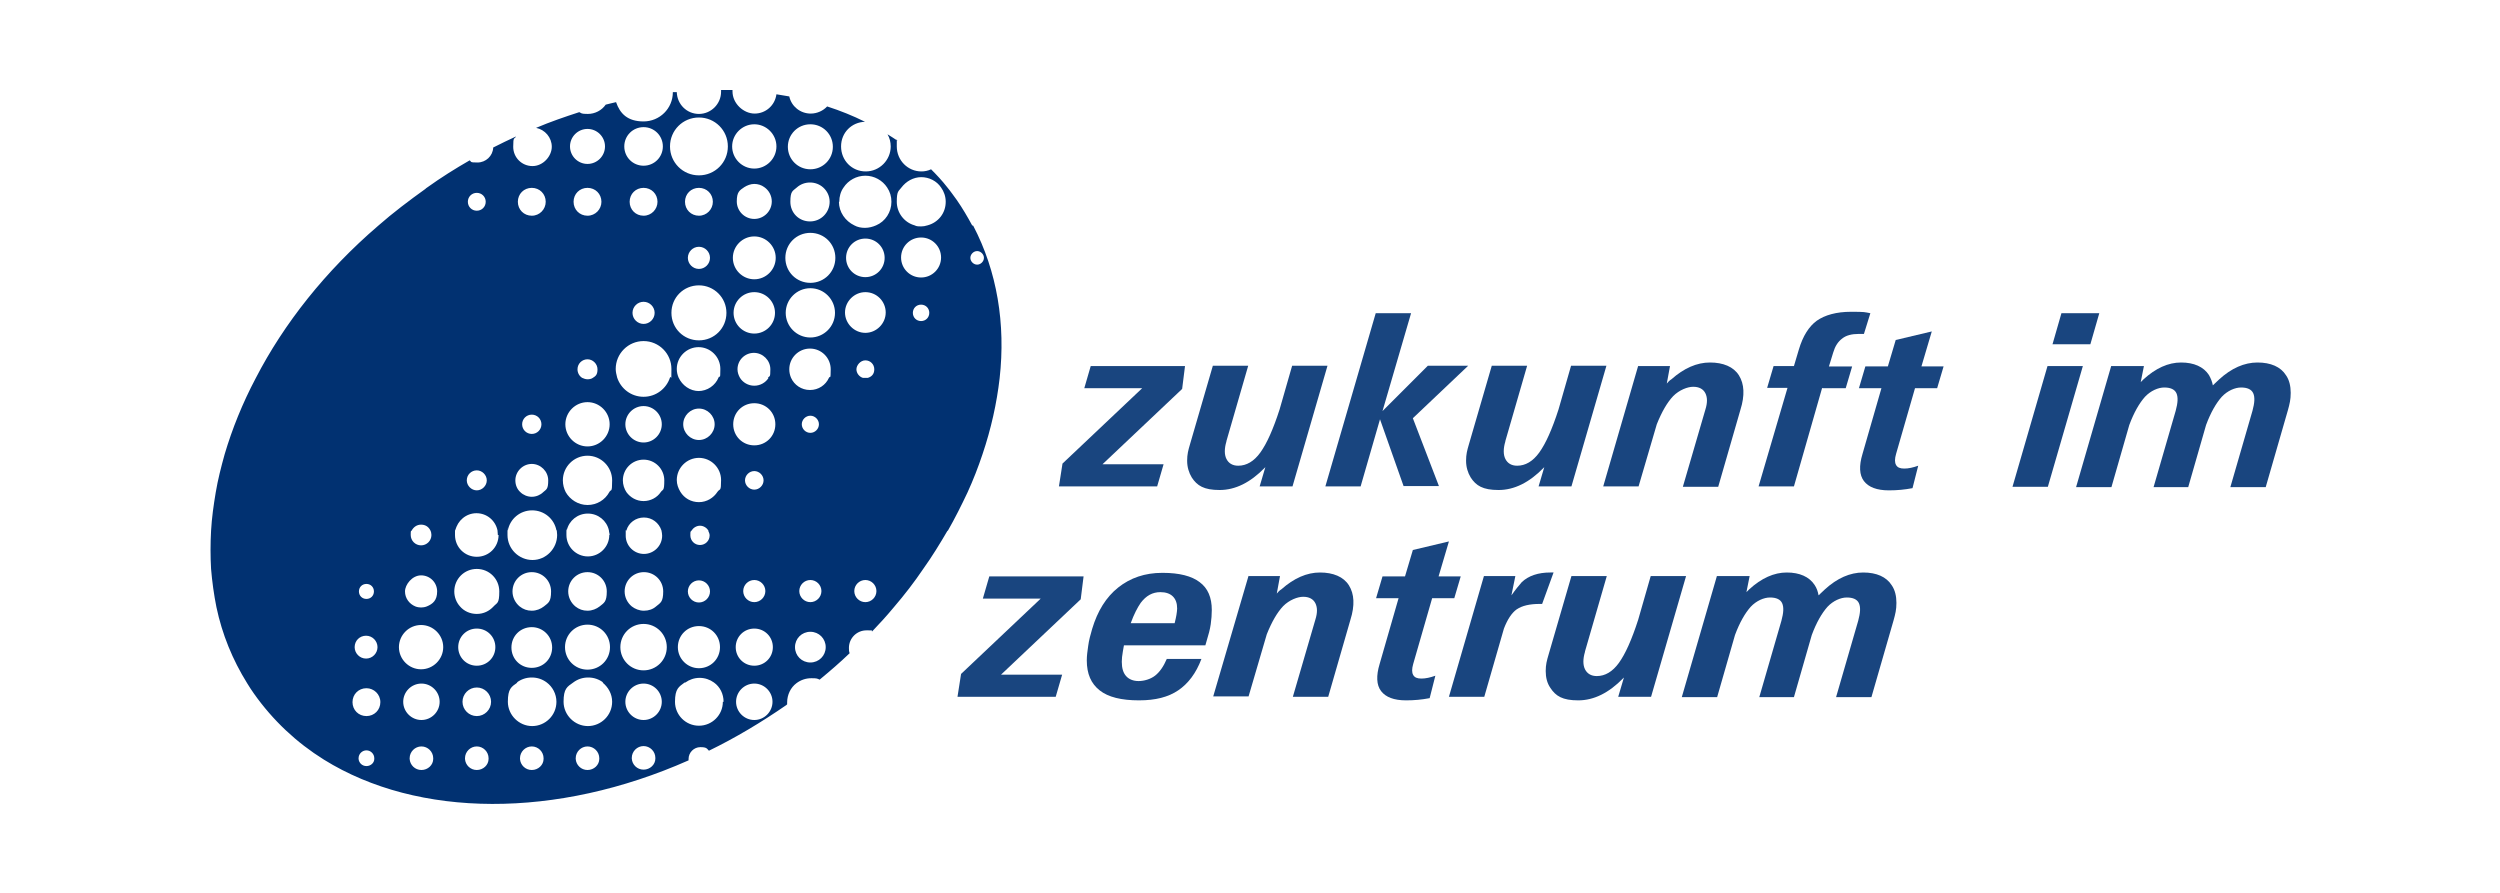
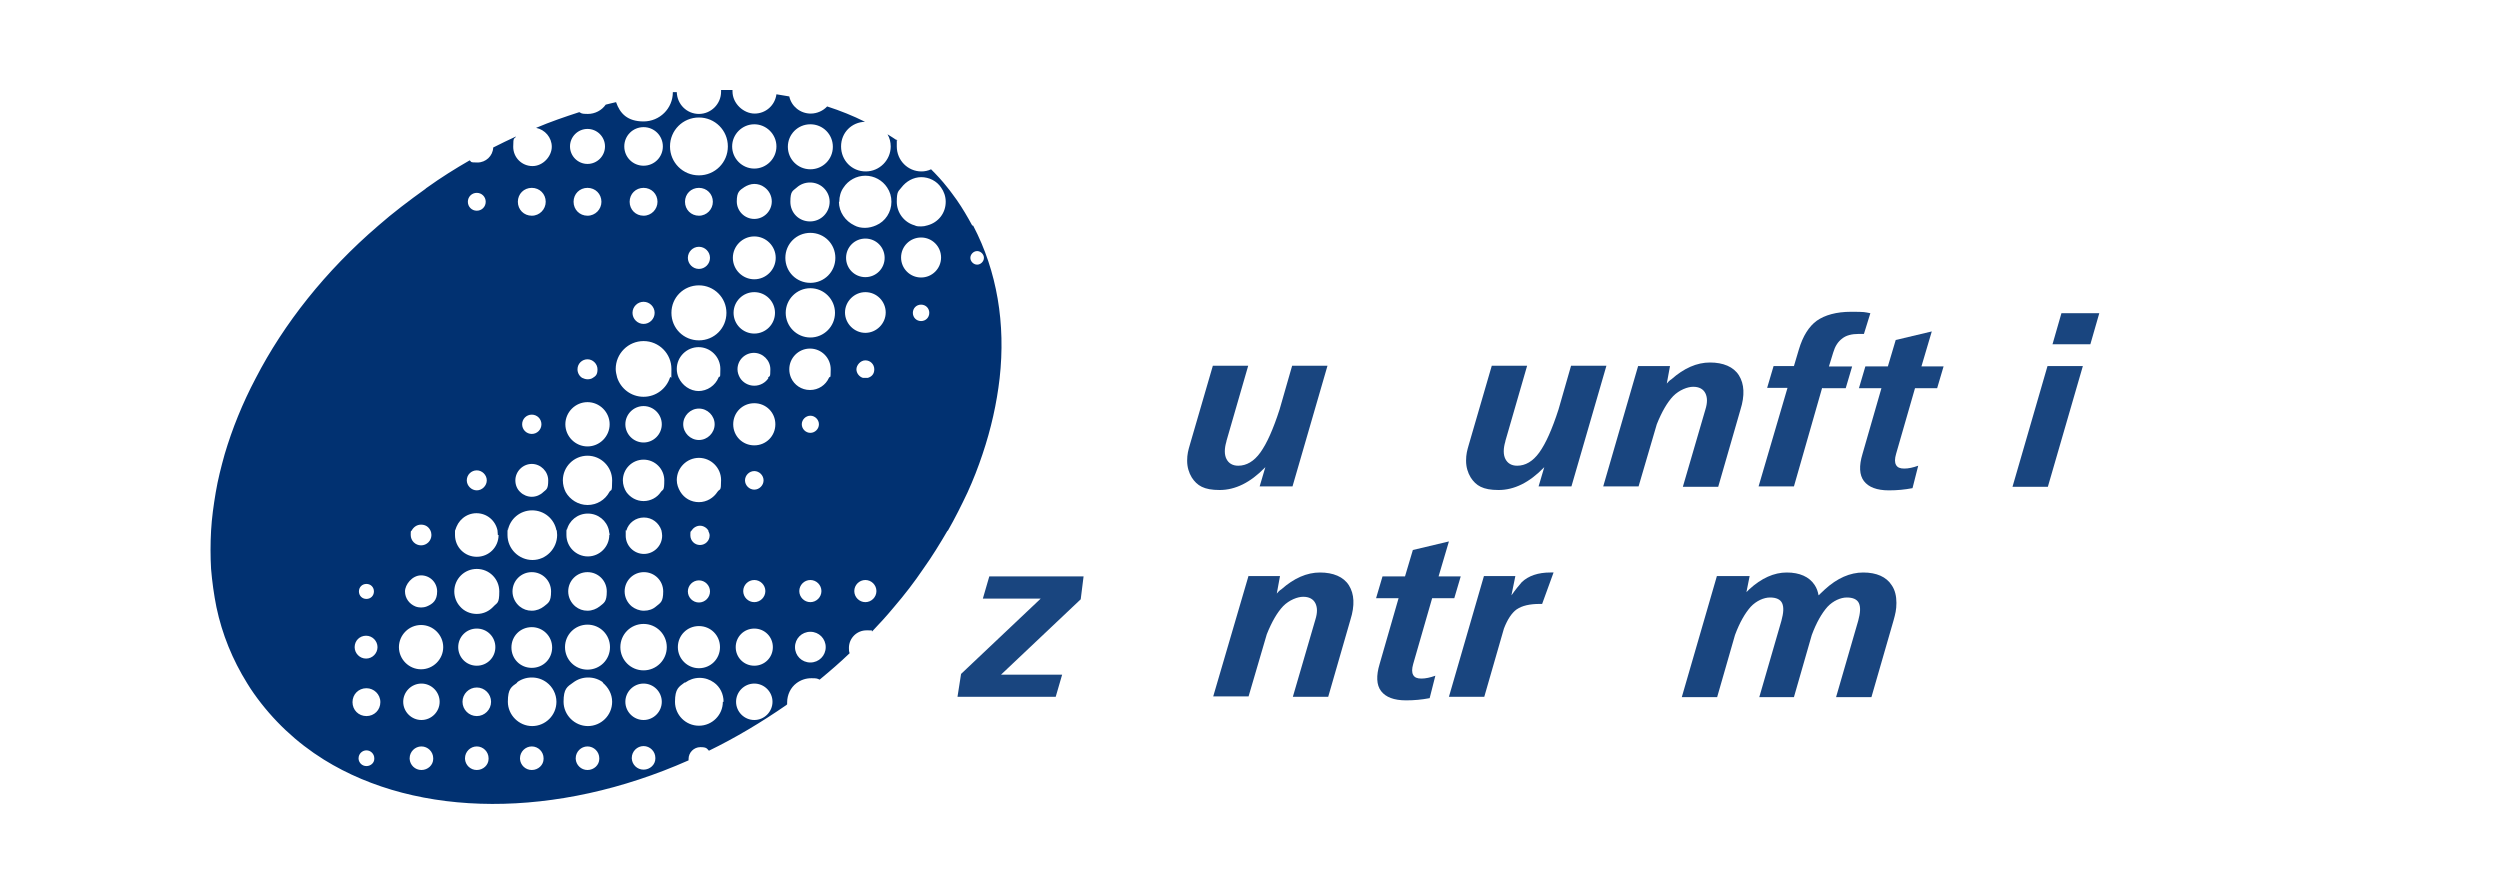
<svg xmlns="http://www.w3.org/2000/svg" id="svg2" version="1.1" viewBox="0 0 700 250">
  <defs>
    <style> .cls-1, .cls-2 { fill-opacity: .9; } .cls-1, .cls-2, .cls-3 { fill: #013171; stroke-width: 0px; } .cls-2, .cls-3 { fill-rule: evenodd; } </style>
  </defs>
  <g id="g10">
    <g id="g12">
-       <path id="path14" class="cls-1" d="M297.5,129.8l22.1-20.9.2-.2h-16.2l.9-3.1.9-3.1h26.4l-.4,3.2-.4,3.2-22.1,20.9-.2.2h17.1l-.9,3.1-.9,3.1h-27.5l.5-3.2.5-3.2h0" />
      <path id="path16" class="cls-2" d="M343.4,123.6c-.6,2-.6,3.7,0,4.9.6,1.2,1.7,1.9,3.3,1.9,2.3,0,4.4-1.2,6.2-3.7,1.8-2.5,3.6-6.5,5.4-12.1l3.5-12.2h9.9l-9.8,33.8h-9.2l1.6-5.4-.2.2c-4,4.1-8.2,6.2-12.6,6.2s-6.3-1.2-7.8-3.5c-.8-1.3-1.3-2.9-1.3-4.7s.3-2.9.8-4.6l6.4-22h9.9l-6.1,21.1h0" />
-       <path id="path18" class="cls-2" d="M381,136.2h-9.9l14.1-48.5h9.9l-8,27.4h0l12.7-12.7h11.3l-15.5,14.7,7.3,19h-9.9l-6.6-18.7h0l-5.4,18.7h0" />
      <path id="path20" class="cls-2" d="M421.5,123.6c-.6,2-.6,3.7,0,4.9.6,1.2,1.7,1.9,3.3,1.9,2.3,0,4.4-1.2,6.2-3.7,1.8-2.5,3.6-6.5,5.4-12.1l3.5-12.2h9.9l-9.8,33.8h-9.2l1.6-5.4-.2.2c-4,4.1-8.2,6.2-12.6,6.2s-6.3-1.2-7.8-3.5c-.8-1.3-1.3-2.9-1.3-4.7s.3-2.9.8-4.6l6.4-22h9.9l-6.1,21.1h0" />
      <path id="path22" class="cls-1" d="M458.7,102.5h8.9l-.9,4.9c.4-.5.8-.9,1.3-1.2,3.5-3.1,7.1-4.7,10.8-4.7s6.6,1.2,8.1,3.6c1.5,2.4,1.7,5.6.4,9.7l-6.2,21.5h-9.9l6.3-21.6c.6-1.9.6-3.4,0-4.6-.6-1.2-1.8-1.8-3.4-1.8s-3.9.9-5.6,2.6c-1.7,1.8-3.2,4.4-4.6,7.9l-5.1,17.4h-9.9l9.8-33.8h0" />
      <path id="path24" class="cls-1" d="M510.2,108.6l-7.9,27.6h-9.9l8.1-27.6h-5.7l1.8-6.1h5.7l1.4-4.7c1.1-3.7,2.8-6.4,5-8,2.3-1.6,5.5-2.5,9.6-2.5s3.7.1,5.4.4l-1.8,5.8c-.4,0-.9,0-1.5,0-1.9,0-3.5.4-4.6,1.3-1.2.9-2,2.2-2.5,3.9l-1.2,3.9h6.5l-1.8,6.1h-6.5" />
      <path id="path26" class="cls-1" d="M535.4,136.7c-2.1.4-4.2.6-6.5.6-3.4,0-5.7-.9-7-2.6-1.3-1.7-1.4-4.3-.4-7.6l5.3-18.4h-6.3l1.8-6.1h6.3l2.2-7.4,10.1-2.4-2.9,9.8h6.2l-1.8,6.1h-6.2l-5.3,18.4c-.4,1.4-.4,2.4,0,3.1.4.7,1.1,1,2.3,1,1.2,0,2.5-.3,3.9-.8l-1.6,6.3h0" />
      <path id="path28" class="cls-2" d="M577.2,87.7h10.6l-2.5,8.7h-10.6l2.5-8.7ZM573.3,102.5h9.9l-9.8,33.8h-9.9l9.8-33.8h0" />
-       <path id="path30" class="cls-2" d="M591.1,102.5h9.2l-.9,4.5.8-.8c3.4-3.1,6.9-4.7,10.5-4.7s6.3,1.2,7.8,3.5c.5.9.9,1.8,1.1,2.9l1.8-1.7c3.4-3.1,7-4.7,10.7-4.7s6.5,1.2,8,3.6c.9,1.3,1.3,3,1.3,4.9s-.3,3.1-.8,4.9l-6.2,21.5h-9.9l6.2-21.4c.6-2.2.7-3.8.2-4.9-.5-1.1-1.7-1.6-3.4-1.6s-3.8.9-5.4,2.6c-1.6,1.8-3.1,4.4-4.4,7.9l-5,17.4h-9.7l6.2-21.4c.6-2.2.7-3.8.2-4.9-.5-1.1-1.7-1.6-3.4-1.6s-3.8.9-5.4,2.6c-1.6,1.8-3.1,4.4-4.4,7.9l-5,17.4h-9.9l9.8-33.8h0" />
      <path id="path32" class="cls-1" d="M269.1,188.7l22.1-20.9.2-.2h-16.2l.9-3.1.9-3.1h26.4l-.4,3.2-.4,3.2-22.1,20.9-.2.2h17.1l-.9,3.1-.9,3.1h-27.5l.5-3.2.5-3.2h0" />
-       <path id="path34" class="cls-2" d="M328.9,174.5h0c.2-.9.4-1.6.5-2.3.1-.7.2-1.3.2-1.8,0-1.5-.4-2.6-1.2-3.4s-2-1.2-3.5-1.2h0c-2.2,0-4,1-5.5,3-.9,1.3-1.9,3.2-2.8,5.7h12.3ZM318.9,196.1c-4.9,0-8.6-.9-11-2.8-2.4-1.9-3.6-4.6-3.6-8.4,0-1.3.2-2.7.4-4.1.2-1.5.6-3,1.1-4.7,1.5-5,3.9-8.9,7.3-11.6,3.4-2.7,7.5-4.1,12.3-4.1h.2c4.6,0,8.1.9,10.3,2.6,2.3,1.7,3.4,4.3,3.4,7.8h0c0,1.3-.1,2.6-.3,4-.2,1.4-.6,2.9-1.1,4.5l-.4,1.4h-22.8l-.3,1.7c-.2,1.1-.3,2.1-.3,2.9,0,1.8.4,3.1,1.2,4,.8.9,2,1.4,3.5,1.4s3.3-.5,4.6-1.5c1.3-1,2.4-2.6,3.3-4.7h9.7c-1.5,4-3.7,6.9-6.5,8.8-2.8,1.9-6.4,2.8-10.9,2.8h0" />
      <path id="path36" class="cls-1" d="M349.5,161.3h8.9l-.9,4.9c.4-.5.8-.9,1.3-1.2,3.5-3.1,7.1-4.7,10.8-4.7s6.6,1.2,8.1,3.6c1.5,2.4,1.7,5.6.4,9.7l-6.2,21.5h-9.9l6.3-21.6c.6-1.9.6-3.4,0-4.6-.6-1.2-1.8-1.8-3.4-1.8s-3.9.9-5.6,2.6c-1.7,1.8-3.2,4.4-4.6,7.9l-5.1,17.4h-9.9l9.9-33.8h0" />
      <path id="path38" class="cls-1" d="M400.2,195.5c-2.1.4-4.2.6-6.5.6-3.4,0-5.7-.9-7-2.6-1.3-1.7-1.4-4.3-.4-7.6l5.3-18.4h-6.3l1.8-6.1h6.3l2.2-7.4,10.1-2.4-2.9,9.8h6.2l-1.8,6.1h-6.2l-5.3,18.4c-.4,1.4-.4,2.4,0,3.1.4.7,1.1,1,2.3,1,1.2,0,2.5-.3,3.9-.8l-1.6,6.3h0" />
      <path id="path40" class="cls-1" d="M415.6,161.3h8.7l-1.1,5.4c1.2-1.7,2.2-2.9,2.9-3.7,1.9-1.8,4.6-2.7,8-2.7h.9s-3.2,8.8-3.2,8.8h-.7c-2.8,0-4.9.5-6.4,1.5-1.4,1-2.6,2.8-3.6,5.4l-5.5,19.1h-9.9l9.8-33.8h0" />
-       <path id="path42" class="cls-2" d="M443.8,182.5c-.6,2-.6,3.7,0,4.9.6,1.2,1.7,1.9,3.3,1.9,2.3,0,4.4-1.2,6.2-3.7,1.8-2.5,3.6-6.5,5.4-12.1l3.5-12.2h9.9l-9.8,33.8h-9.2l1.6-5.4-.2.2c-4,4.1-8.2,6.2-12.6,6.2s-6.3-1.2-7.8-3.5c-.9-1.3-1.3-2.9-1.3-4.7s.3-2.9.8-4.6l6.4-22h9.9l-6.1,21.1h0" />
      <path id="path44" class="cls-2" d="M480.7,161.3h9.2l-.9,4.5.8-.8c3.4-3.1,6.9-4.7,10.5-4.7s6.3,1.2,7.8,3.5c.6.9.9,1.8,1.1,2.9l1.8-1.7c3.4-3.1,7-4.7,10.7-4.7s6.5,1.2,8,3.6c.9,1.3,1.3,3,1.3,4.9s-.3,3.1-.8,4.9l-6.2,21.5h-9.9l6.2-21.4c.6-2.2.7-3.8.2-4.9-.5-1.1-1.7-1.6-3.4-1.6s-3.8.9-5.4,2.6c-1.6,1.8-3.1,4.4-4.4,7.9l-5,17.4h-9.7l6.2-21.4c.6-2.2.7-3.8.2-4.9-.5-1.1-1.7-1.6-3.4-1.6s-3.8.9-5.4,2.6c-1.6,1.8-3.1,4.4-4.4,7.9l-5,17.4h-9.9l9.8-33.8h0" />
      <path id="path46" class="cls-3" d="M273.6,74.1c-1,0-1.9-.9-1.9-1.9s.9-1.9,1.9-1.9,1.9.9,1.9,1.9-.9,1.9-1.9,1.9ZM257.9,77.7c-3.1,0-5.6-2.5-5.6-5.6s2.5-5.6,5.6-5.6,5.6,2.5,5.6,5.6-2.5,5.6-5.6,5.6ZM257.9,89.9c-1.3,0-2.3-1-2.3-2.3s1-2.3,2.3-2.3,2.3,1,2.3,2.3-1,2.3-2.3,2.3ZM243,105.8c-.2,0-.4,0-.7,0s-.5,0-.7,0h-9.5c-.9,2-2.9,3.4-5.3,3.4s-4.4-1.4-5.3-3.4h0c-.3-.7-.5-1.5-.5-2.4,0-3.2,2.6-5.8,5.8-5.8s5.8,2.6,5.8,5.8-.2,1.7-.5,2.4h9.5c-1-.3-1.8-1.3-1.8-2.4s1.1-2.5,2.5-2.5,2.5,1.1,2.5,2.5-.8,2.1-1.8,2.4h0ZM226.9,121.2c-1.3,0-2.4-1.1-2.4-2.4s1.1-2.4,2.4-2.4,2.4,1.1,2.4,2.4-1.1,2.4-2.4,2.4ZM211.2,124.7c-3.3,0-5.9-2.6-5.9-5.9s2.6-5.9,5.9-5.9,5.9,2.6,5.9,5.9-2.6,5.9-5.9,5.9ZM151.6,118.8c0,1.5-1.2,2.7-2.7,2.7s-2.7-1.2-2.7-2.7,1.2-2.7,2.7-2.7,2.7,1.2,2.7,2.7ZM161.7,103.4c0-1.6,1.3-2.8,2.8-2.8s2.8,1.3,2.8,2.8-.5,1.9-1.3,2.4h0c-.4.3-1,.4-1.5.4s-1.1-.2-1.5-.4h0c-.8-.5-1.3-1.4-1.3-2.4ZM235,56.5c0-1.5.4-2.9,1.2-4h0c1.3-2,3.6-3.3,6.1-3.3s4.8,1.3,6.1,3.3h0c.8,1.2,1.2,2.5,1.2,4,0,2.9-1.7,5.5-4.3,6.6h0c-.9.4-2,.7-3.1.7s-2.1-.2-3-.7h0c-2.5-1.2-4.3-3.7-4.3-6.6ZM136,56.5c0,1.4-1.1,2.5-2.5,2.5s-2.5-1.1-2.5-2.5,1.1-2.5,2.5-2.5,2.5,1.1,2.5,2.5ZM152.8,56.5c0,2.1-1.7,3.9-3.9,3.9s-3.9-1.7-3.9-3.9,1.7-3.9,3.9-3.9,3.9,1.7,3.9,3.9ZM168.4,56.5c0,2.1-1.7,3.9-3.9,3.9s-3.9-1.7-3.9-3.9,1.7-3.9,3.9-3.9,3.9,1.7,3.9,3.9ZM184.1,56.5c0,2.1-1.7,3.9-3.9,3.9s-3.9-1.7-3.9-3.9,1.7-3.9,3.9-3.9,3.9,1.7,3.9,3.9ZM199.6,56.5c0,2.1-1.7,3.9-3.9,3.9s-3.9-1.7-3.9-3.9,1.7-3.9,3.9-3.9,3.9,1.7,3.9,3.9ZM208.4,52.4c.8-.5,1.8-.9,2.8-.9s2,.3,2.8.9h0c1.3.9,2.1,2.4,2.1,4,0,2.7-2.2,4.9-4.9,4.9s-4.9-2.2-4.9-4.9.8-3.1,2.1-4l-59.5.2,59.5-.2ZM164.5,36.1c2.7,0,4.9,2.2,4.9,4.9s-2.2,4.9-4.9,4.9-4.9-2.2-4.9-4.9,2.2-4.9,4.9-4.9ZM180.2,35.6c3,0,5.4,2.4,5.4,5.4s-2.4,5.4-5.4,5.4-5.4-2.4-5.4-5.4,2.4-5.4,5.4-5.4ZM195.7,32.9c4.5,0,8.1,3.6,8.1,8.1s-3.6,8.1-8.1,8.1-8.1-3.6-8.1-8.1,3.6-8.1,8.1-8.1ZM211.2,34.8c3.4,0,6.2,2.8,6.2,6.2s-2.8,6.2-6.2,6.2-6.2-2.8-6.2-6.2,2.8-6.2,6.2-6.2ZM226.9,34.8c3.5,0,6.3,2.8,6.3,6.3s-2.8,6.3-6.3,6.3-6.3-2.8-6.3-6.3,2.8-6.3,6.3-6.3ZM232.3,56.5c0,3-2.4,5.5-5.5,5.5s-5.5-2.4-5.5-5.5.7-3,1.8-4h0c1-.9,2.3-1.4,3.7-1.4s2.7.5,3.7,1.4h0c1.1,1,1.8,2.4,1.8,4h0ZM242.3,81.8c3.2,0,5.7,2.6,5.7,5.7s-2.6,5.7-5.7,5.7-5.7-2.6-5.7-5.7,2.6-5.7,5.7-5.7ZM242.3,66.8c3,0,5.4,2.4,5.4,5.4s-2.4,5.4-5.4,5.4-5.4-2.4-5.4-5.4,2.4-5.4,5.4-5.4ZM233.8,87.6c0,3.8-3.1,6.9-6.9,6.9s-6.9-3.1-6.9-6.9,3.1-6.9,6.9-6.9,6.9,3.1,6.9,6.9ZM226.9,79.2c-3.9,0-7-3.1-7-7s3.1-7,7-7,7,3.1,7,7-3.1,7-7,7ZM217,87.6c0,3.2-2.6,5.8-5.8,5.8s-5.8-2.6-5.8-5.8,2.6-5.8,5.8-5.8,5.8,2.6,5.8,5.8ZM211.2,78.2c-3.3,0-6-2.7-6-6s2.7-6,6-6,6,2.7,6,6-2.7,6-6,6ZM192.6,72.2c0-1.7,1.4-3.1,3.1-3.1s3.1,1.4,3.1,3.1-1.4,3.1-3.1,3.1-3.1-1.4-3.1-3.1ZM195.7,79.9c4.2,0,7.7,3.4,7.7,7.7s-3.4,7.7-7.7,7.7-7.7-3.4-7.7-7.7,3.4-7.7,7.7-7.7ZM177.1,87.6c0-1.7,1.4-3.1,3.1-3.1s3.1,1.4,3.1,3.1-1.4,3.1-3.1,3.1-3.1-1.4-3.1-3.1ZM170.7,118.8c0,3.4-2.8,6.2-6.2,6.2s-6.2-2.8-6.2-6.2,2.8-6.2,6.2-6.2,6.2,2.8,6.2,6.2ZM185.3,118.8c0,2.8-2.3,5.1-5.1,5.1s-5.1-2.3-5.1-5.1,2.3-5.1,5.1-5.1,5.1,2.3,5.1,5.1ZM200.1,118.8c0,2.4-2,4.4-4.4,4.4s-4.4-2-4.4-4.4,2-4.4,4.4-4.4,4.4,2,4.4,4.4ZM195.7,109.5c-2.5,0-4.7-1.6-5.7-3.8h-2.4c-1,3.1-3.9,5.4-7.4,5.4s-6.4-2.3-7.4-5.4h0c-.2-.8-.4-1.6-.4-2.4,0-4.3,3.5-7.8,7.8-7.8s7.8,3.5,7.8,7.8-.1,1.6-.4,2.4h2.4c-.3-.7-.5-1.5-.5-2.4,0-3.4,2.8-6.1,6.1-6.1s6.1,2.7,6.1,6.1-.2,1.6-.5,2.4h0c-.9,2.2-3.1,3.8-5.7,3.8ZM215.2,105.8c-.8,1.3-2.3,2.2-4,2.2s-3.2-.9-4-2.2h0c-.4-.7-.7-1.5-.7-2.4,0-2.6,2.1-4.6,4.6-4.6s4.6,2.1,4.6,4.6-.2,1.7-.7,2.4h0ZM257.9,49.6c2.3,0,4.4,1.1,5.6,2.9h0c.8,1.1,1.3,2.5,1.3,4,0,3.2-2.1,5.8-5.1,6.6h12.4-12.4c-.6.2-1.2.3-1.8.3s-1.3,0-1.8-.3h0c-2.9-.8-5-3.5-5-6.6s.5-2.9,1.3-4h0c1.3-1.7,3.3-2.9,5.6-2.9h0ZM208.6,134.5c0-1.4,1.2-2.6,2.6-2.6s2.6,1.2,2.6,2.6-1.2,2.6-2.6,2.6-2.6-1.2-2.6-2.6ZM195.7,140.6c-2.2,0-4.1-1.1-5.2-2.9h0c-.6-1-1-2.1-1-3.3,0-3.4,2.8-6.2,6.2-6.2s6.2,2.8,6.2,6.2-.3,2.3-1,3.3h0c-1.1,1.7-3,2.9-5.2,2.9ZM185.4,150c0,2.8-2.3,5.1-5.1,5.1s-5.1-2.3-5.1-5.1,0-1,.2-1.5h0c.6-2.1,2.6-3.6,4.9-3.6s4.2,1.5,4.9,3.6h0c.1.5.2,1,.2,1.5ZM139.6,149.8c0,3.4-2.7,6.1-6.1,6.1s-6.1-2.7-6.1-6.1,0-.9.1-1.3h-7c.2.4.3.9.3,1.3,0,1.6-1.3,2.9-2.9,2.9s-2.9-1.3-2.9-2.9.1-.9.3-1.3h0c.5-.9,1.4-1.6,2.6-1.6s2.1.6,2.6,1.6h7c.6-2.7,3-4.8,5.9-4.8s5.3,2,5.9,4.8h0c0,.4.1.9.1,1.3ZM170.6,149.8c0,3.3-2.7,6-6,6s-6-2.7-6-6,0-.9.2-1.3h-2.9c0,.4.1.9.1,1.3,0,3.8-3.1,7-6.9,7s-7-3.1-7-7,0-.9.1-1.3h0c.6-3.2,3.4-5.6,6.8-5.6s6.2,2.4,6.8,5.6h2.9c.6-2.7,3-4.7,5.9-4.7s5.3,2,5.9,4.7h0c0,.4.2.9.2,1.3ZM157.6,134.5c0-3.8,3.1-6.9,6.9-6.9s6.9,3.1,6.9,6.9-.3,2.3-.8,3.3h4.8c-.6-.9-1-2.1-1-3.3,0-3.2,2.6-5.8,5.8-5.8s5.8,2.6,5.8,5.8-.4,2.4-1,3.3h0c-1,1.5-2.8,2.5-4.8,2.5s-3.7-1-4.8-2.5h-4.8c-1.2,2.2-3.5,3.6-6.1,3.6s-4.9-1.5-6.1-3.6h0c-.5-1-.8-2.1-.8-3.3h0ZM144.3,134.5c0-2.5,2.1-4.6,4.6-4.6s4.6,2.1,4.6,4.6-.5,2.5-1.4,3.3h6.3-6.3c-.8.8-2,1.3-3.2,1.3s-2.4-.5-3.2-1.3h0c-.9-.8-1.4-2-1.4-3.3ZM130.7,134.5c0-1.6,1.3-2.8,2.8-2.8s2.8,1.3,2.8,2.8-1.3,2.8-2.8,2.8-2.8-1.3-2.8-2.8ZM242.3,168.6c-1.7,0-3.1-1.4-3.1-3.1s1.4-3.1,3.1-3.1,3.1,1.4,3.1,3.1-1.4,3.1-3.1,3.1ZM226.9,168.6c-1.7,0-3.1-1.4-3.1-3.1s1.4-3.1,3.1-3.1,3.1,1.4,3.1,3.1-1.4,3.1-3.1,3.1ZM211.2,168.6c-1.7,0-3.1-1.4-3.1-3.1s1.4-3.1,3.1-3.1,3.1,1.4,3.1,3.1-1.4,3.1-3.1,3.1ZM183.7,169.8c-.9.8-2.1,1.2-3.4,1.2s-2.5-.5-3.4-1.2h0c-1.2-1-2-2.5-2-4.2,0-3,2.4-5.4,5.4-5.4s5.4,2.4,5.4,5.4-.8,3.2-2,4.2h0ZM211.2,176c2.9,0,5.2,2.3,5.2,5.2s-2.3,5.2-5.2,5.2-5.2-2.3-5.2-5.2,2.3-5.2,5.2-5.2ZM226.9,176.9c2.4,0,4.3,1.9,4.3,4.3s-1.9,4.3-4.3,4.3-4.3-1.9-4.3-4.3,1.9-4.3,4.3-4.3ZM195.7,187.1c-3.2,0-5.9-2.6-5.9-5.9s2.6-5.9,5.9-5.9,5.9,2.6,5.9,5.9-2.6,5.9-5.9,5.9ZM173.7,181.2c0-3.6,2.9-6.5,6.5-6.5s6.5,2.9,6.5,6.5-2.9,6.5-6.5,6.5-6.5-2.9-6.5-6.5ZM202.4,196.5c0,3.7-3,6.7-6.7,6.7s-6.7-3-6.7-6.7,1.1-4.2,2.7-5.4h-23c1.6,1.3,2.7,3.2,2.7,5.4,0,3.8-3.1,6.8-6.8,6.8s-6.8-3.1-6.8-6.8,1-4.2,2.7-5.4h0c1.2-.9,2.6-1.4,4.2-1.4s3,.5,4.2,1.4h23c1.1-.8,2.5-1.3,4-1.3s2.9.5,4,1.3h0c1.7,1.2,2.7,3.2,2.7,5.4ZM211.2,201.6c-2.8,0-5.1-2.3-5.1-5.1s2.3-5.1,5.1-5.1,5.1,2.3,5.1,5.1-2.3,5.1-5.1,5.1ZM175.1,196.5c0-2.8,2.3-5.1,5.1-5.1s5.1,2.3,5.1,5.1-2.3,5.1-5.1,5.1-5.1-2.3-5.1-5.1ZM183.5,212.4c0,1.7-1.5,3.1-3.3,3.1s-3.2-1.4-3.3-3.1h0c0,0,0-.1,0-.2,0-1.8,1.5-3.3,3.3-3.3s3.3,1.5,3.3,3.3,0,.1,0,.2ZM164.5,215.6c-1.8,0-3.2-1.4-3.3-3.1h0c0,0,0-.1,0-.2,0-1.8,1.5-3.3,3.3-3.3s3.3,1.5,3.3,3.3,0,.1,0,.2h0c0,1.7-1.5,3.1-3.3,3.1ZM148.9,215.6c-1.8,0-3.2-1.4-3.3-3.1h0c0,0,0-.1,0-.2,0-1.8,1.5-3.3,3.3-3.3s3.3,1.5,3.3,3.3,0,.1,0,.2h0c0,1.7-1.5,3.1-3.3,3.1ZM133.5,215.6c-1.8,0-3.2-1.4-3.3-3.1v-.2s0,.2,0,.2c0,0,0-.1,0-.2,0-1.8,1.5-3.3,3.3-3.3s3.3,1.5,3.3,3.3,0,.1,0,.2h0c0,1.7-1.5,3.1-3.3,3.1ZM118,215.6c-1.8,0-3.2-1.4-3.3-3.1h0c0,0,0-.1,0-.2,0-1.8,1.5-3.3,3.3-3.3s3.3,1.5,3.3,3.3,0,.1,0,.2h0c0,1.7-1.5,3.1-3.3,3.1ZM102.6,214.5c-1.2,0-2.1-.9-2.2-2h0c0,0,0-.1,0-.2,0-1.2,1-2.2,2.2-2.2s2.2,1,2.2,2.2,0,.1,0,.2h0c0,1.1-1,2-2.2,2ZM102.6,192.7c2.1,0,3.9,1.7,3.9,3.9s-1.7,3.9-3.9,3.9-3.9-1.7-3.9-3.9,1.7-3.9,3.9-3.9ZM118,201.6c-2.8,0-5.1-2.3-5.1-5.1s2.3-5.1,5.1-5.1,5.1,2.3,5.1,5.1-2.3,5.1-5.1,5.1ZM137.5,196.5c0,2.2-1.8,4-4,4s-4-1.8-4-4,1.8-4,4-4,4,1.8,4,4ZM144.7,191.1c1.2-.9,2.6-1.4,4.2-1.4s3,.5,4.2,1.4h0s0,0,0,0c1.6,1.2,2.7,3.2,2.7,5.4,0,3.8-3.1,6.8-6.8,6.8s-6.8-3.1-6.8-6.8,1-4.2,2.7-5.4h0ZM99.3,181.2c0-1.8,1.4-3.2,3.2-3.2s3.2,1.5,3.2,3.2-1.4,3.2-3.2,3.2-3.2-1.5-3.2-3.2ZM116.3,169.8c-1.7-.7-2.9-2.3-2.9-4.2s2-4.5,4.5-4.5,4.5,2,4.5,4.5-1.2,3.5-2.9,4.2h0c-.5.2-1.1.3-1.6.3s-1.1-.1-1.6-.3h0ZM104.7,165.6c0,1.2-.9,2.1-2.1,2.1s-2.1-.9-2.1-2.1.9-2.1,2.1-2.1,2.1.9,2.1,2.1ZM148.9,175.6c3.1,0,5.7,2.5,5.7,5.7s-2.5,5.7-5.7,5.7-5.7-2.5-5.7-5.7,2.5-5.7,5.7-5.7ZM143.5,165.6c0-3,2.4-5.4,5.4-5.4s5.4,2.4,5.4,5.4-.8,3.2-2,4.2h0c-.9.7-2.1,1.2-3.4,1.2s-2.4-.4-3.4-1.2h0c-1.2-1-2-2.5-2-4.2ZM133.5,176c2.9,0,5.2,2.3,5.2,5.2s-2.3,5.2-5.2,5.2-5.2-2.3-5.2-5.2,2.3-5.2,5.2-5.2ZM127.2,165.6c0-3.5,2.8-6.3,6.3-6.3s6.3,2.8,6.3,6.3-.6,3.1-1.6,4.2h0c-1.2,1.3-2.8,2.1-4.7,2.1s-3.6-.8-4.7-2.1h0c-1-1.1-1.6-2.6-1.6-4.2ZM124.1,181.2c0,3.4-2.8,6.2-6.2,6.2s-6.2-2.8-6.2-6.2,2.8-6.2,6.2-6.2,6.2,2.8,6.2,6.2ZM158.2,181.2c0-3.5,2.8-6.3,6.3-6.3s6.3,2.8,6.3,6.3-2.8,6.3-6.3,6.3-6.3-2.8-6.3-6.3ZM167.9,169.8h0c-.9.7-2.1,1.2-3.4,1.2s-2.4-.4-3.4-1.2h0c-1.2-1-2-2.5-2-4.2,0-3,2.4-5.4,5.4-5.4s5.4,2.4,5.4,5.4-.8,3.2-2,4.2ZM198.8,165.6c0,1.7-1.4,3.1-3.1,3.1s-3.1-1.4-3.1-3.1,1.4-3.1,3.1-3.1,3.1,1.4,3.1,3.1ZM272.2,63.1h0c-1.3-2.4-2.7-4.8-4.3-7.1-.9-1.2-1.7-2.4-2.7-3.6h0c-1.4-1.8-2.9-3.4-4.5-5-.8.4-1.8.6-2.7.6-3.8,0-6.9-3.1-6.9-7s0-1.1.2-1.6c-.9-.6-1.8-1.2-2.8-1.8.6,1,.9,2.2.9,3.4,0,3.8-3.1,7-7,7s-6.9-3.1-6.9-7,3-6.8,6.7-6.9c-3.4-1.7-6.9-3.1-10.6-4.3-1.1,1.2-2.8,2-4.6,2-2.9,0-5.4-2-6-4.8-1.2-.2-2.4-.4-3.6-.6-.4,3.1-3,5.4-6.1,5.4s-6.2-2.8-6.2-6.2v-.4c-1.1,0-2.1,0-3.2,0,0,.2,0,.3,0,.5,0,3.4-2.8,6.2-6.2,6.2s-6.1-2.7-6.2-6.1h-1.1c0,4.6-3.7,8.2-8.2,8.2s-6.6-2.2-7.7-5.4c-1,.2-2,.5-2.9.7-1.1,1.6-3,2.6-5,2.6s-1.7-.2-2.4-.5c-4,1.3-8.1,2.7-12.1,4.4,2.5.5,4.4,2.7,4.4,5.3s-2.4,5.4-5.4,5.4-5.4-2.4-5.4-5.4.3-2,.8-2.9c-2.1,1-4.3,2-6.4,3.1-.1,2.4-2.1,4.2-4.4,4.2s-1.6-.2-2.2-.6c-4,2.3-8,4.8-11.9,7.6h0c-.2.1-.4.3-.5.4-4.6,3.3-9.1,6.7-13.2,10.3h0c-14.8,12.7-26.4,27.4-34.3,42.7h0c-3.7,7-6.6,14.2-8.7,21.3h0c-1,3.6-1.9,7.1-2.5,10.7h0c-.6,3.6-1.1,7.1-1.3,10.7h0c-.2,3.6-.2,7.2,0,10.7.3,3.6.8,7.2,1.5,10.7h0c1.6,7.6,4.5,14.7,8.6,21.3l33.7,1.6-33.7-1.6c.6,1,1.2,1.9,1.9,2.9,5.3,7.5,11.9,13.7,19.6,18.5h0c26.4,16.4,65.1,16.6,102.1.2,0,0,0-.1,0-.2h0c0,0,0-.1,0-.2,0-1.8,1.5-3.3,3.3-3.3s1.8.4,2.4,1c7.4-3.6,14.6-7.9,21.7-12.8l.2-.2v-.5c0-2.2,1-4.2,2.6-5.4h0c1.2-.9,2.6-1.4,4.2-1.4s1.6.1,2.3.4c2.9-2.4,5.7-4.8,8.4-7.4-.2-.5-.2-1-.2-1.5,0-2.7,2.2-4.9,4.9-4.9s1.1,0,1.6.3c2.1-2.2,4.2-4.5,6.1-6.8h0c3-3.5,5.7-7,8.2-10.7,2.5-3.5,4.7-7.1,6.8-10.7h-67c.2.4.4.9.4,1.3,0,1.5-1.2,2.7-2.7,2.7s-2.7-1.2-2.7-2.7.1-.9.3-1.3h0c.5-.8,1.4-1.4,2.4-1.4s1.9.6,2.4,1.4h67c2-3.5,3.8-7.1,5.5-10.7h0c1.6-3.5,3-7.1,4.2-10.7h0c2.4-7.1,4-14.3,4.8-21.3h0c1.7-15.2-.7-29.9-7.4-42.7" />
    </g>
  </g>
</svg>